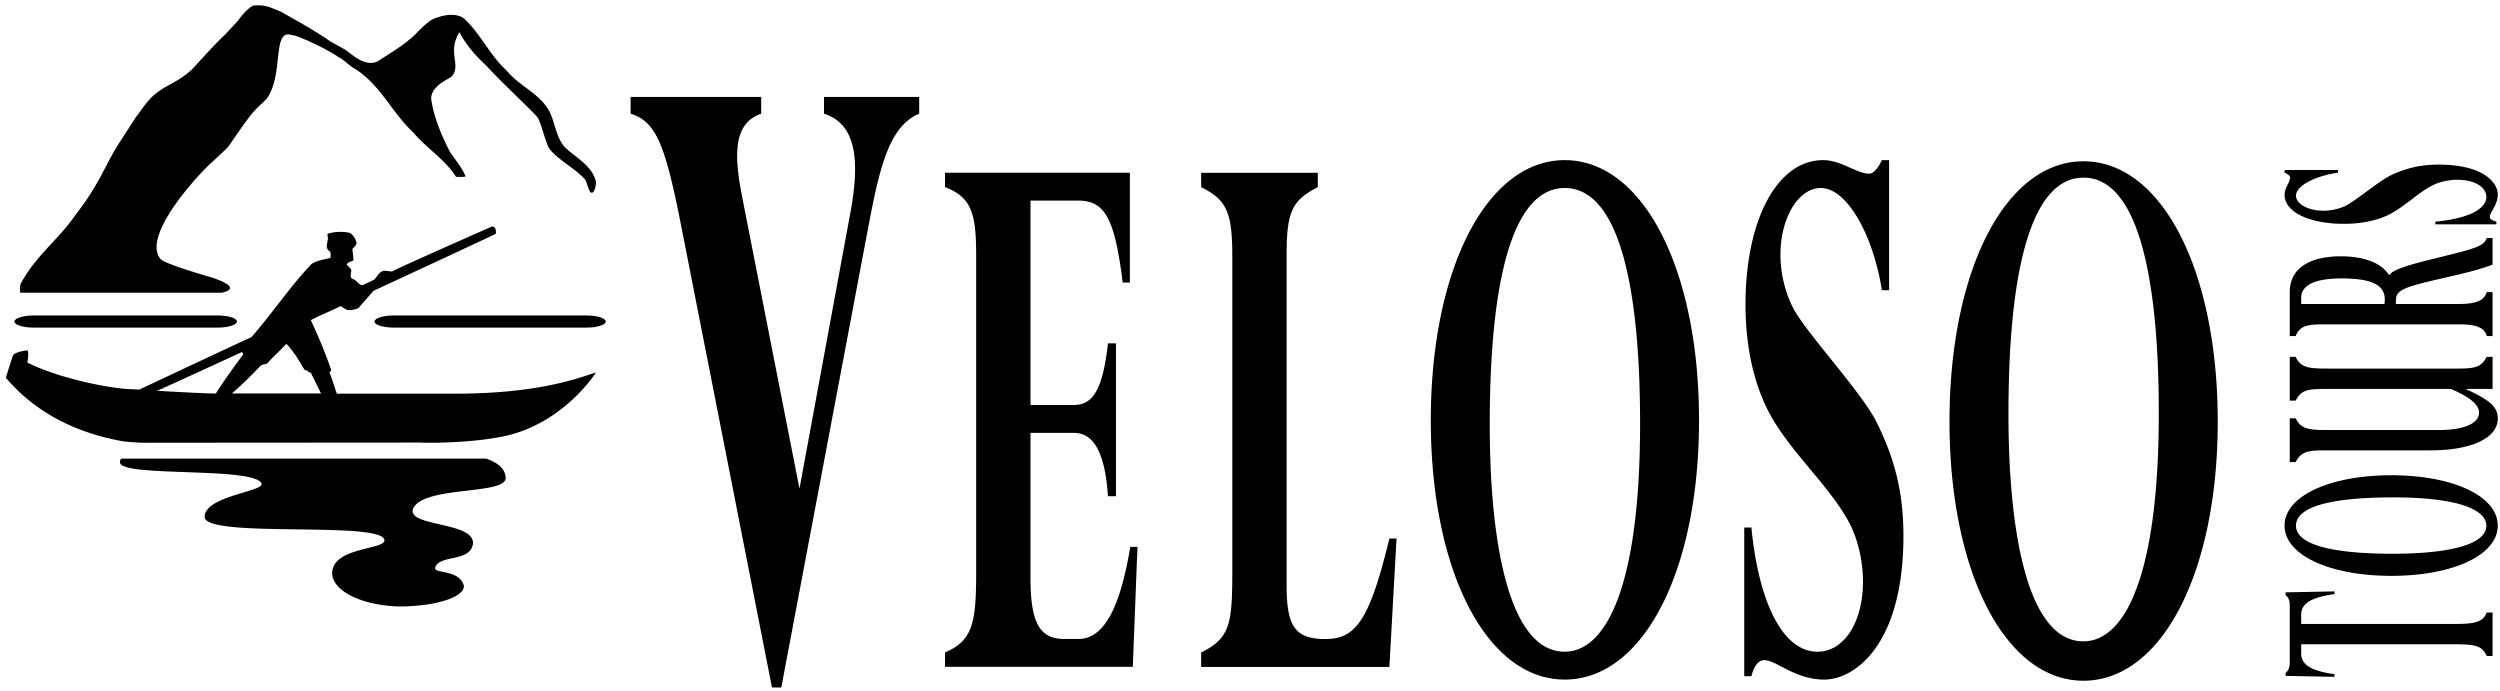
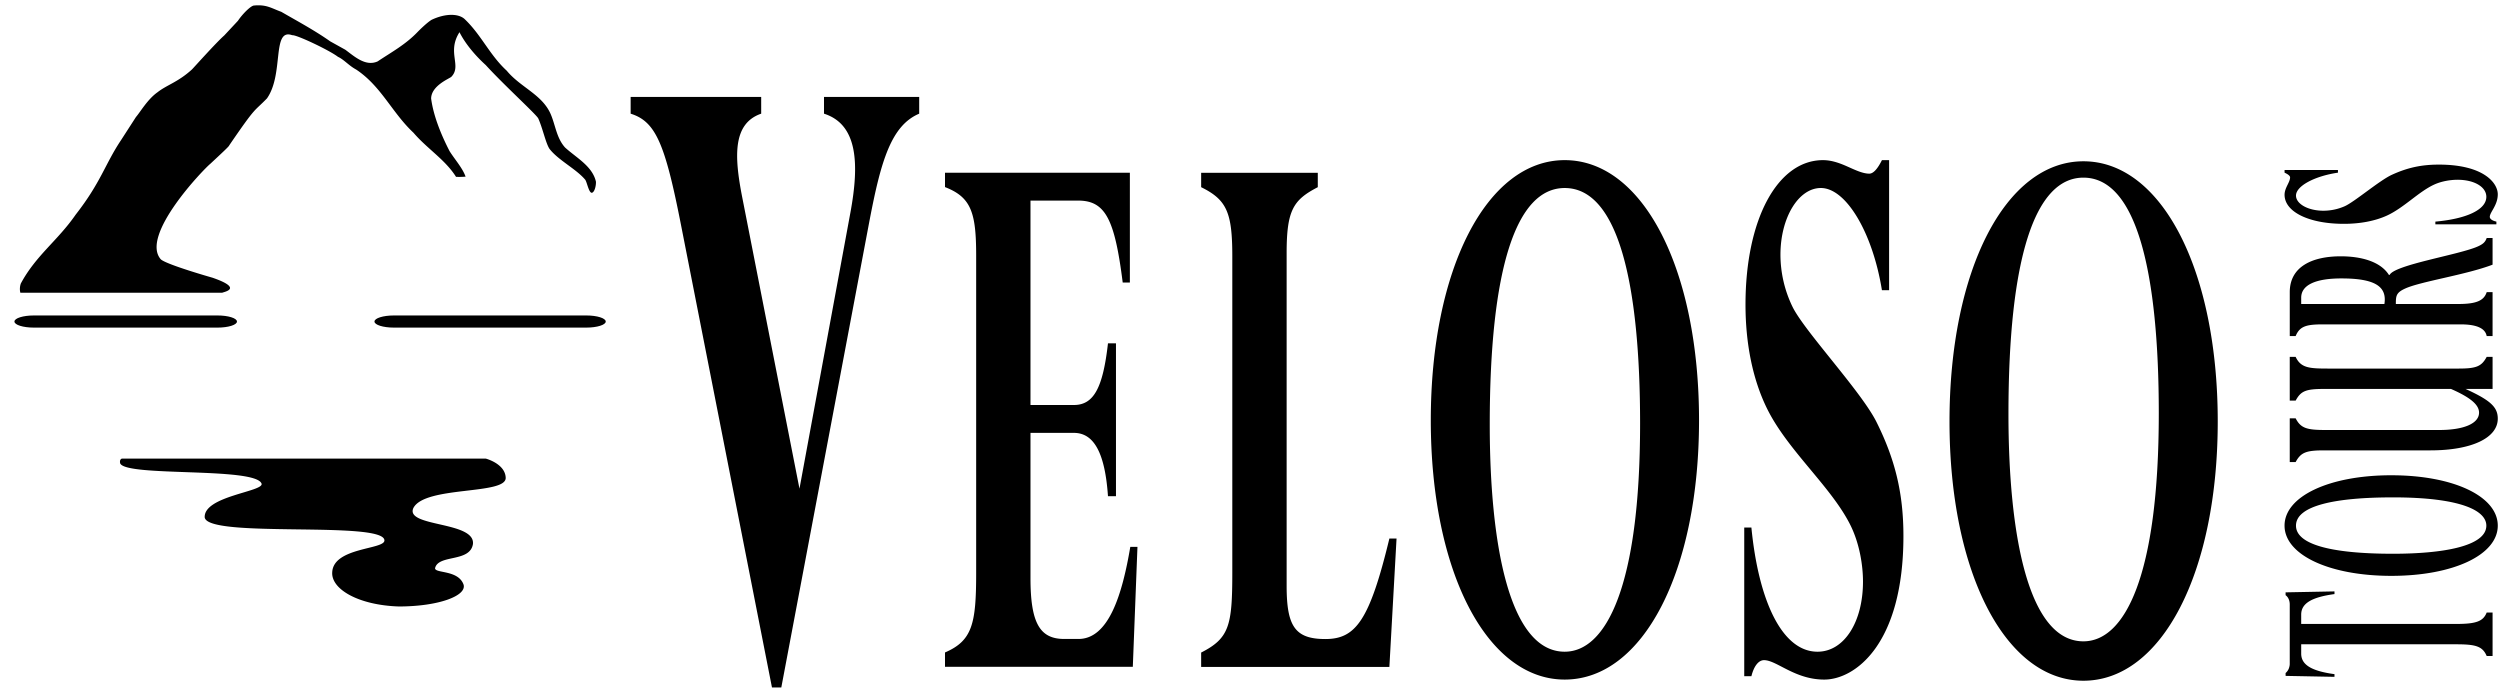
<svg xmlns="http://www.w3.org/2000/svg" viewBox="0 0 217 60">
  <g fill-rule="evenodd">
    <path d="M198.3 14.755v.233c.33.15.48.288.48.41 0 .206-.12.44-.24.686-.12.247-.24.52-.24.822 0 1.48 2.106 2.523 5.145 2.523 1.384 0 2.679-.234 3.732-.713 1.475-.672 2.769-2.084 4.123-2.7.662-.302 1.444-.412 2.016-.412 1.445 0 2.498.617 2.498 1.48 0 1.152-1.806 1.92-4.424 2.153v.233h5.297v-.233c-.361-.082-.572-.233-.572-.412 0-.41.692-1 .692-1.96 0-.987-1.234-2.577-5.115-2.577-1.536 0-2.74.274-4.064.878-1.083.493-3.22 2.33-4.092 2.728a4.605 4.605 0 0 1-1.866.397c-1.325 0-2.378-.59-2.378-1.316 0-.823 1.596-1.686 3.642-1.987v-.233h-4.635zm1.444 11.632v-.548c0-1.096 1.233-1.672 3.49-1.672 2.92 0 3.973.7 3.732 2.22h-7.222zm13.843 1.769c1.414 0 2.137.356 2.257 1.014h.511v-3.81h-.51c-.241.74-.904 1.027-2.469 1.027h-5.417c0-.712.03-.987.813-1.343 1.355-.616 5.296-1.192 7.583-2.07v-2.316h-.51c-.121.343-.301.521-.753.726-1.595.727-7.223 1.59-7.674 2.481h-.06c-.723-1.15-2.378-1.617-4.183-1.617-2.469 0-4.424.89-4.424 3.111v3.811h.511c.361-.864.933-1.014 2.408-1.014h11.917zm-11.496 3.836c-1.655 0-2.377-.055-2.829-1.014h-.512v3.797h.512c.452-.836.873-1.015 2.468-1.015h11.015c1.685.74 2.437 1.371 2.437 2.057 0 .931-1.294 1.507-3.46 1.507h-9.842c-1.625 0-2.166-.137-2.618-1.014h-.512v3.797h.512c.452-.836.903-1.015 2.468-1.015h9.239c3.551 0 5.838-1.069 5.838-2.754 0-1.001-.632-1.591-2.798-2.578h2.347v-2.782h-.512c-.452.836-.902 1.014-2.467 1.014H202.09zm5.597 11.18c5.809 0 8.126 1.111 8.126 2.454 0 1.81-3.852 2.44-8.096 2.44-5.567 0-8.426-.864-8.426-2.44 0-1.754 3.46-2.453 8.396-2.453m-.12-1.92c-5.386 0-9.269 1.824-9.269 4.373 0 2.536 3.883 4.359 9.27 4.359 5.386 0 9.238-1.823 9.238-4.359 0-2.55-3.852-4.372-9.239-4.372m8.788 11.916h-.512c-.3.755-.902.988-2.618.988h-13.482v-.81c0-.959.872-1.507 2.889-1.781v-.233l-4.244.082v.246c.271.193.361.535.361.795v5.168c0 .123-.03.275-.09.425a.983.983 0 0 1-.27.37v.247l4.243.082v-.233c-2.017-.274-2.889-.822-2.889-1.782v-.809h13.451c1.686 0 2.288.165 2.649 1.015h.512v-3.77zm-28.973-17.297c0 14.15-2.962 19.795-6.543 19.795-4.825 0-6.506-9.384-6.506-19.723 0-13.561 2.303-20.526 6.506-20.526 4.678 0 6.543 8.43 6.543 20.454m5.117.707c0-13.122-4.862-22.58-11.66-22.58-6.762 0-11.623 9.458-11.623 22.58 0 13.123 4.861 22.507 11.623 22.507 6.798 0 11.66-9.384 11.66-22.507M163.974 13.9h-.622c-.402.807-.768 1.173-1.097 1.173-.548 0-1.17-.293-1.828-.586-.657-.294-1.387-.587-2.192-.587-3.948 0-6.726 5.132-6.726 12.536 0 3.373.621 6.526 1.901 9.092 1.791 3.592 5.556 6.744 7.2 10.043.805 1.613 1.097 3.519 1.097 4.912 0 3.52-1.644 6.085-3.947 6.085-3.071 0-5.117-4.399-5.739-10.777h-.621v12.903h.621c.219-.88.622-1.393 1.097-1.393 1.096 0 2.668 1.686 5.226 1.686 2.633 0 6.873-3.005 6.873-12.461 0-3.74-.731-6.673-2.34-9.9-1.316-2.638-6.214-7.843-7.274-9.97a10.402 10.402 0 0 1-1.06-4.545c0-3.226 1.572-5.792 3.509-5.792 2.194 0 4.495 3.887 5.3 8.872h.622V13.9zM142.36 36.773c0 14.15-2.962 19.795-6.544 19.795-4.824 0-6.506-9.383-6.506-19.722 0-13.562 2.303-20.526 6.506-20.526 4.679 0 6.544 8.43 6.544 20.453m5.116-.293c0-13.122-4.861-22.58-11.66-22.58-6.761 0-11.623 9.458-11.623 22.58 0 13.124 4.862 22.507 11.623 22.507 6.799 0 11.66-9.383 11.66-22.507M111.68 21.965c0-3.739.584-4.618 2.704-5.718V15H104.26v1.247c2.23 1.1 2.704 2.198 2.704 6.01v27.419c0 4.62-.255 5.72-2.704 6.966v1.247h16.338l.622-11.145h-.622c-1.718 7.111-2.924 8.724-5.555 8.724-2.632 0-3.363-1.099-3.363-4.618V21.965zm-14.814 7.837h-.694c-.44 3.885-1.243 5.352-2.961 5.352h-3.765V17.411h4.131c2.375 0 3.18 1.614 3.874 7.113h.621v-9.532H82.026v1.247c2.266.88 2.705 2.2 2.705 5.938v27.565c0 4.4-.33 5.866-2.705 6.892v1.246h16.302l.403-10.41h-.622c-.695 4.106-1.864 7.991-4.497 7.991h-1.241c-2.12 0-2.925-1.393-2.925-5.278v-12.61h3.765c1.754 0 2.705 1.76 2.961 5.499h.694v-13.27zM75.485 19.094c.98-5.126 1.874-8.202 4.301-9.227V8.414h-8.263v1.453c2.939.94 3.068 4.357 2.3 8.543l-4.429 24.007-4.985-25.374c-.68-3.502-.809-6.323 1.662-7.176V8.414H54.74v1.453c2.173.684 2.982 2.563 4.387 9.739l7.88 40.068h.81l7.667-40.58zM42.163 39.806c.003 0 1.686.438 1.732 1.661.068 1.514-7.009.68-8.015 2.631-.745 1.663 5.375 1.132 5.172 3.121-.255 1.623-3.003.877-3.287 2.095-.037.473 2.022.128 2.475 1.438.275.965-2.18 1.89-5.63 1.89-3.511-.118-5.887-1.509-5.772-2.985.118-2.15 4.524-1.952 4.529-2.74.038-1.751-15.366-.16-15.599-2.012-.084-1.851 5.163-2.231 4.935-2.925-.513-1.466-11.811-.565-12.272-1.765-.048-.2.004-.37.157-.41.002.009 31.673 0 31.575 0M24.415 1.026c1.433.828 2.885 1.604 4.25 2.565l1.309.727c.8.59 1.762 1.482 2.808 1.01 1.182-.793 2.413-1.45 3.476-2.564 0 0 .734-.756 1.202-1.043 1.176-.56 2.303-.558 2.847-.086 1.467 1.382 2.175 3.12 3.678 4.503 1.197 1.45 3.068 2.058 3.812 3.762.421.978.506 2.075 1.248 2.902.978.893 2.378 1.62 2.682 2.968.018.343-.118.921-.354.963-.26.022-.418-.906-.574-1.13-.793-.947-2.343-1.695-3.104-2.684-.325-.486-.59-1.788-.978-2.647-.233-.402-3.016-2.932-4.554-4.623-.895-.81-1.773-1.842-2.28-2.854-1.116 1.751.223 2.908-.706 3.87-.148.152-1.739.758-1.756 1.886.202 1.552.912 3.239 1.603 4.572.456.725 1.124 1.46 1.387 2.21-.22.02-.56.033-.83.016-.928-1.484-2.514-2.447-3.695-3.83-1.873-1.753-2.788-4.032-4.974-5.483-.642-.345-1.054-.867-1.577-1.103-.742-.572-3.633-1.94-3.965-1.874-1.8-.656-.703 3.357-2.197 5.481-1.205 1.242-.88.576-3.28 4.083.026.046-.66.685-1.645 1.601-.569.462-6.102 6.198-4.295 8.282.492.465 4.499 1.602 4.499 1.602 2.75.955.932 1.236.832 1.304l-17.517-.003s-.115-.35.04-.801c1.315-2.446 3.191-3.706 4.76-5.976 2.193-2.805 2.543-4.381 3.942-6.474l1.292-2.002c.37-.421 1.007-1.543 1.876-2.152.805-.633 1.794-.884 2.985-1.978.153-.15 2.105-2.336 2.797-2.943l1.195-1.28c.37-.557 1.086-1.287 1.38-1.322 1.097-.104 1.503.225 2.381.546" />
-     <path d="M43.028 20.298c0 .022-10.567 4.933-10.6 4.94l-1.333 1.518c-.304.102-.674.237-1.029.12l-.506-.305c-.844.438-1.737.76-2.581 1.215.659 1.417 1.265 2.85 1.771 4.335-.017.136-.253.204-.083.355l.57 1.695h10.267c7.679 0 11.076-1.527 12.224-1.83.008-.024-2.574 4.108-7.435 5.396-3.003.776-7.72.714-7.714.677l-23.989.017c-.014.02-1.66-.063-2.06-.152-3.744-.692-7.317-2.315-10.016-5.48 0-.084.62-1.977.62-1.977.287-.286.983-.383 1.198-.404.23-.042.06 1.053.034 1.046 2.43 1.251 6.733 2.203 8.86 2.31l.867.041s8.83-4.156 9.723-4.544c1.84-2.092 3.307-4.335 5.23-6.36.473-.32 1.08-.371 1.62-.524a.798.798 0 0 0-.016-.555c-.574-.304-.068-.912-.22-1.367-.05-.253.22-.202.354-.27.54-.085 1.046-.102 1.57.017.303.168.471.472.573.776.083.304-.185.404-.338.64l.102.963c-.202.117-.455.15-.608.353l.389.423c.083.285-.236.759.219.876.336.119.54.693.927.44l.861-.406c.27-.27.455-.759.91-.776l.625.068c.995-.523 8.59-3.863 8.59-3.863.339-.186.509.274.424.592m-21.97 10.54c.144-.166-.089-.272-.089-.272.022 0-7.319 3.376-7.339 3.354 0 0 4.886.28 5.105.23.675-1.063 1.563-2.297 2.322-3.311m3.796-.995c-.556.625-1.18 1.13-1.67 1.722-.202.049-.404.066-.574.185-.674.725-1.706 1.74-2.482 2.399h7.739l-.904-1.825c-.22.049-.27-.27-.506-.187-.472-.776-.91-1.585-1.603-2.294" />
    <path d="M34.19 27.382h16.702c.932 0 1.686.236 1.686.528 0 .29-.754.526-1.686.526H34.191c-.932 0-1.687-.236-1.687-.526 0-.292.755-.528 1.687-.528m-31.251 0h15.942c.932 0 1.686.236 1.686.528 0 .29-.754.526-1.686.526H2.94c-.932 0-1.687-.236-1.687-.526 0-.292.755-.528 1.687-.528" />
  </g>
</svg>